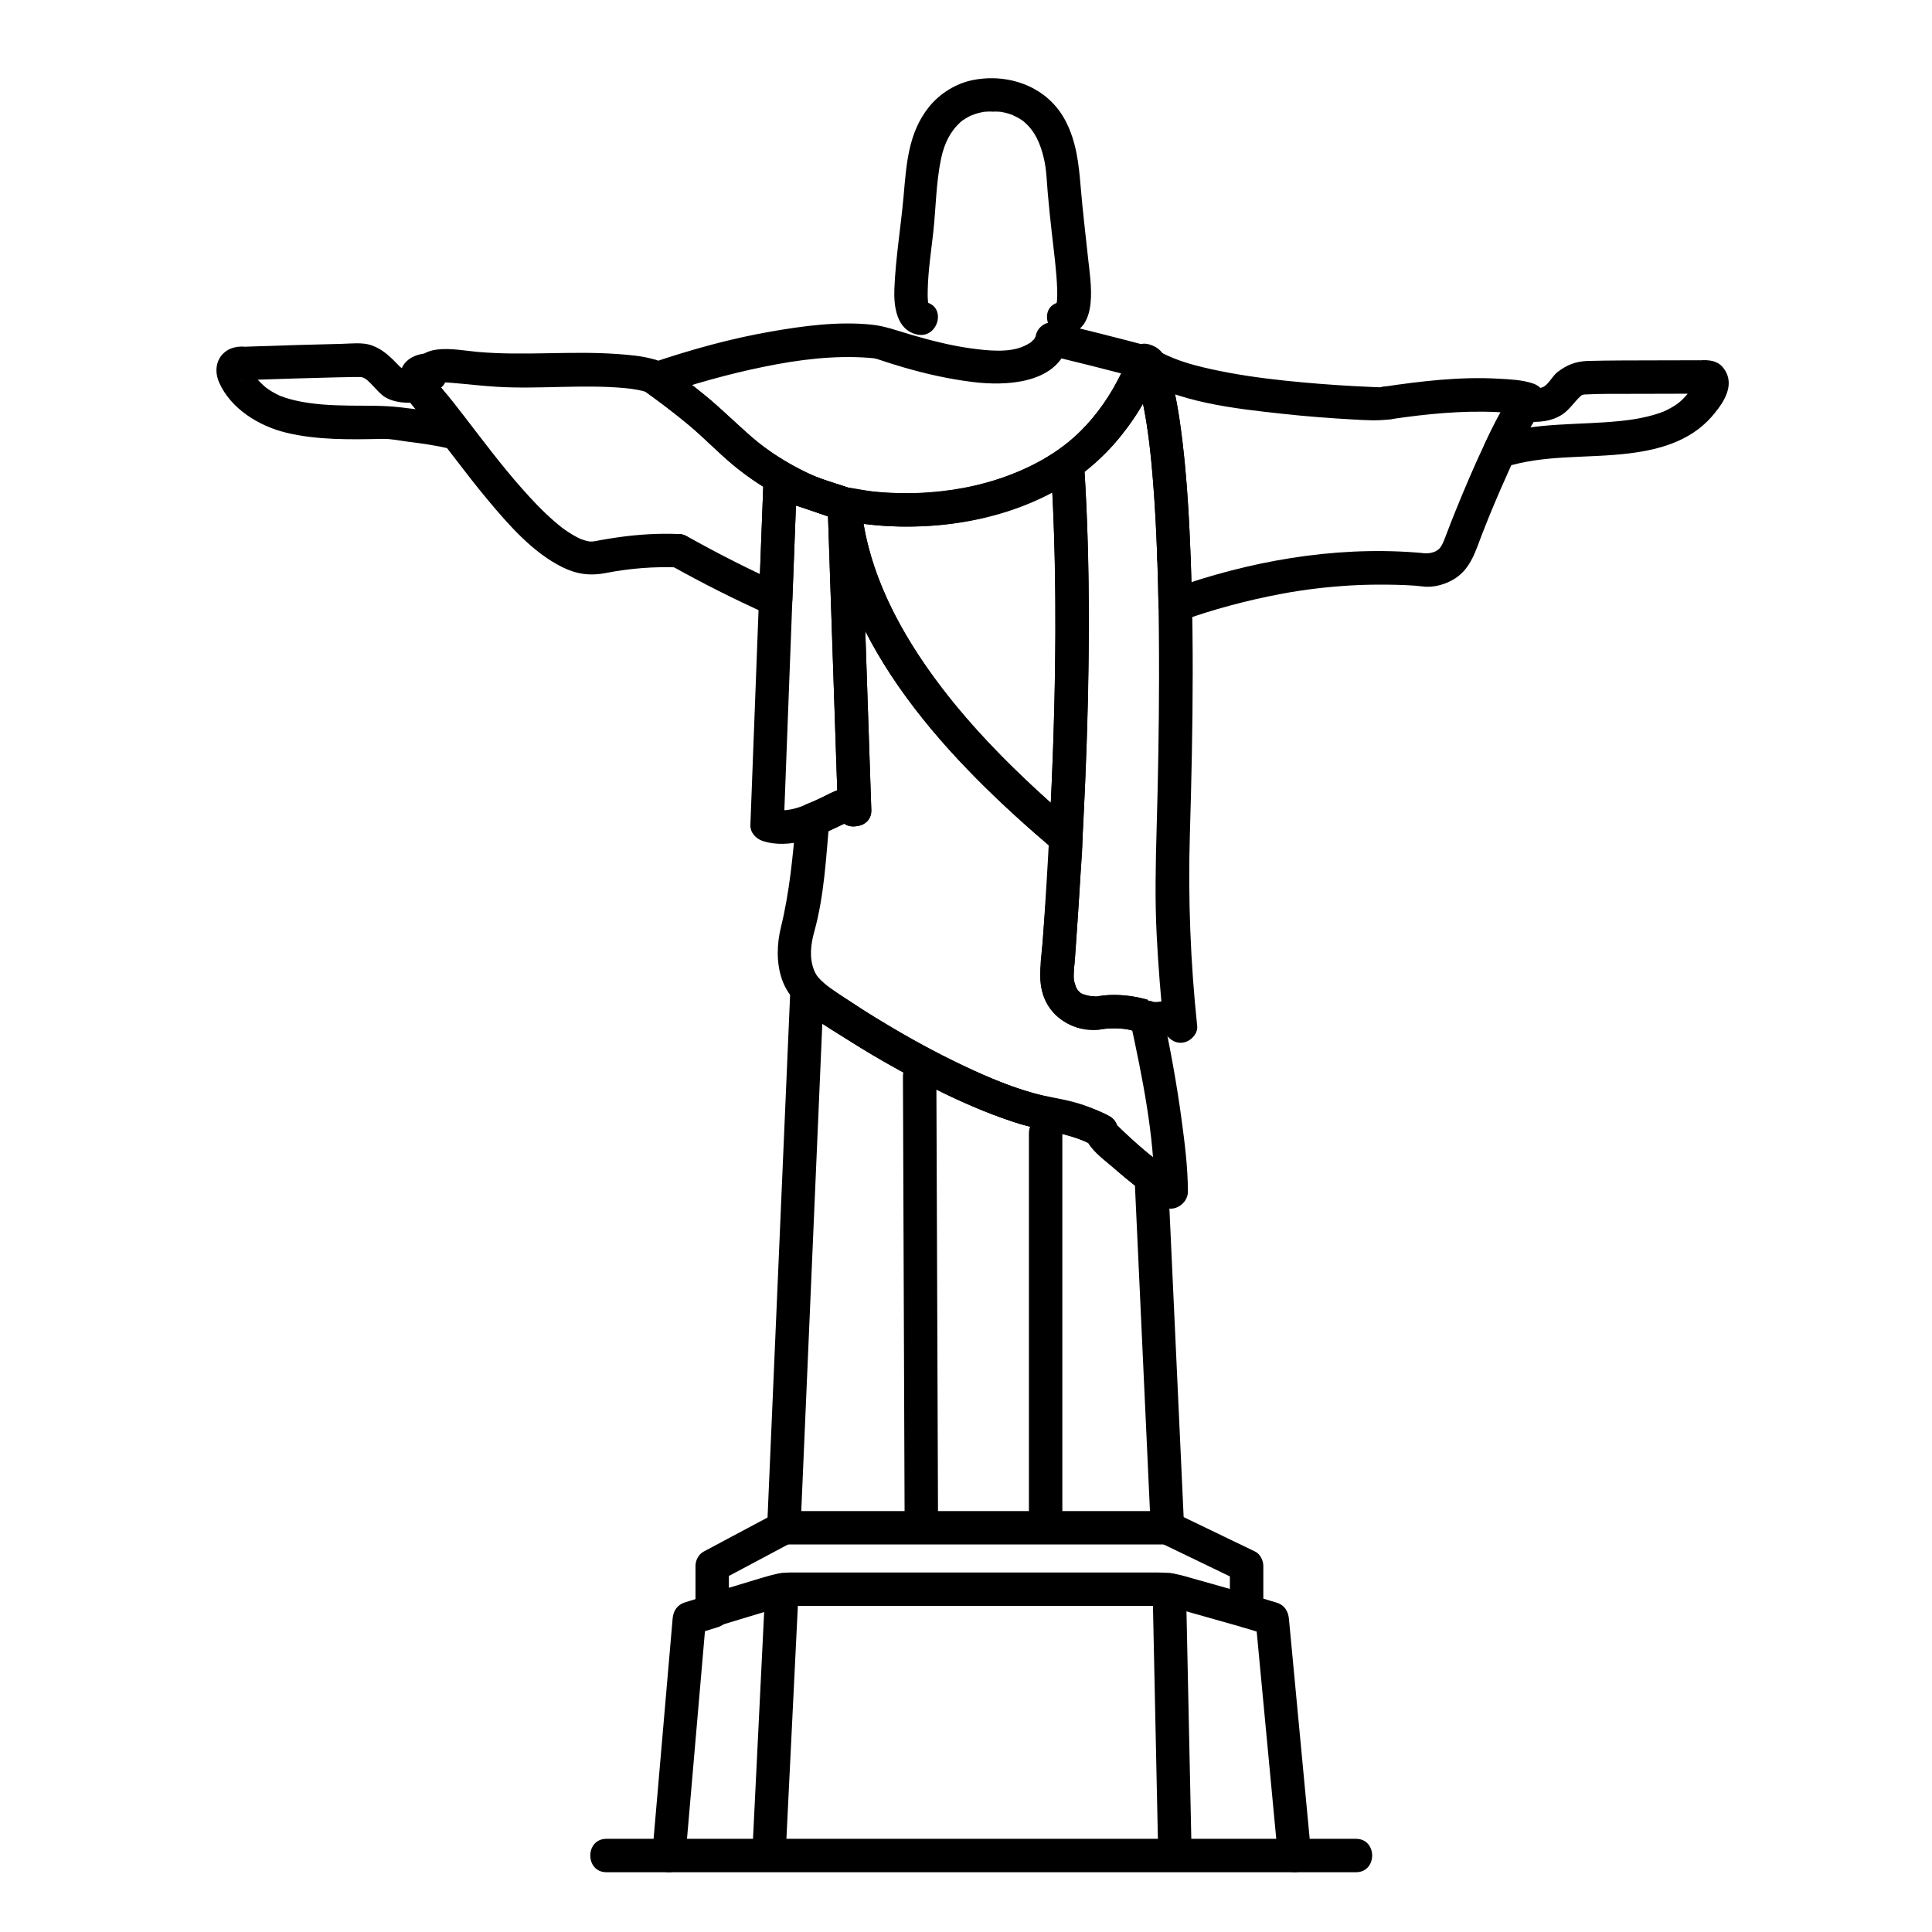
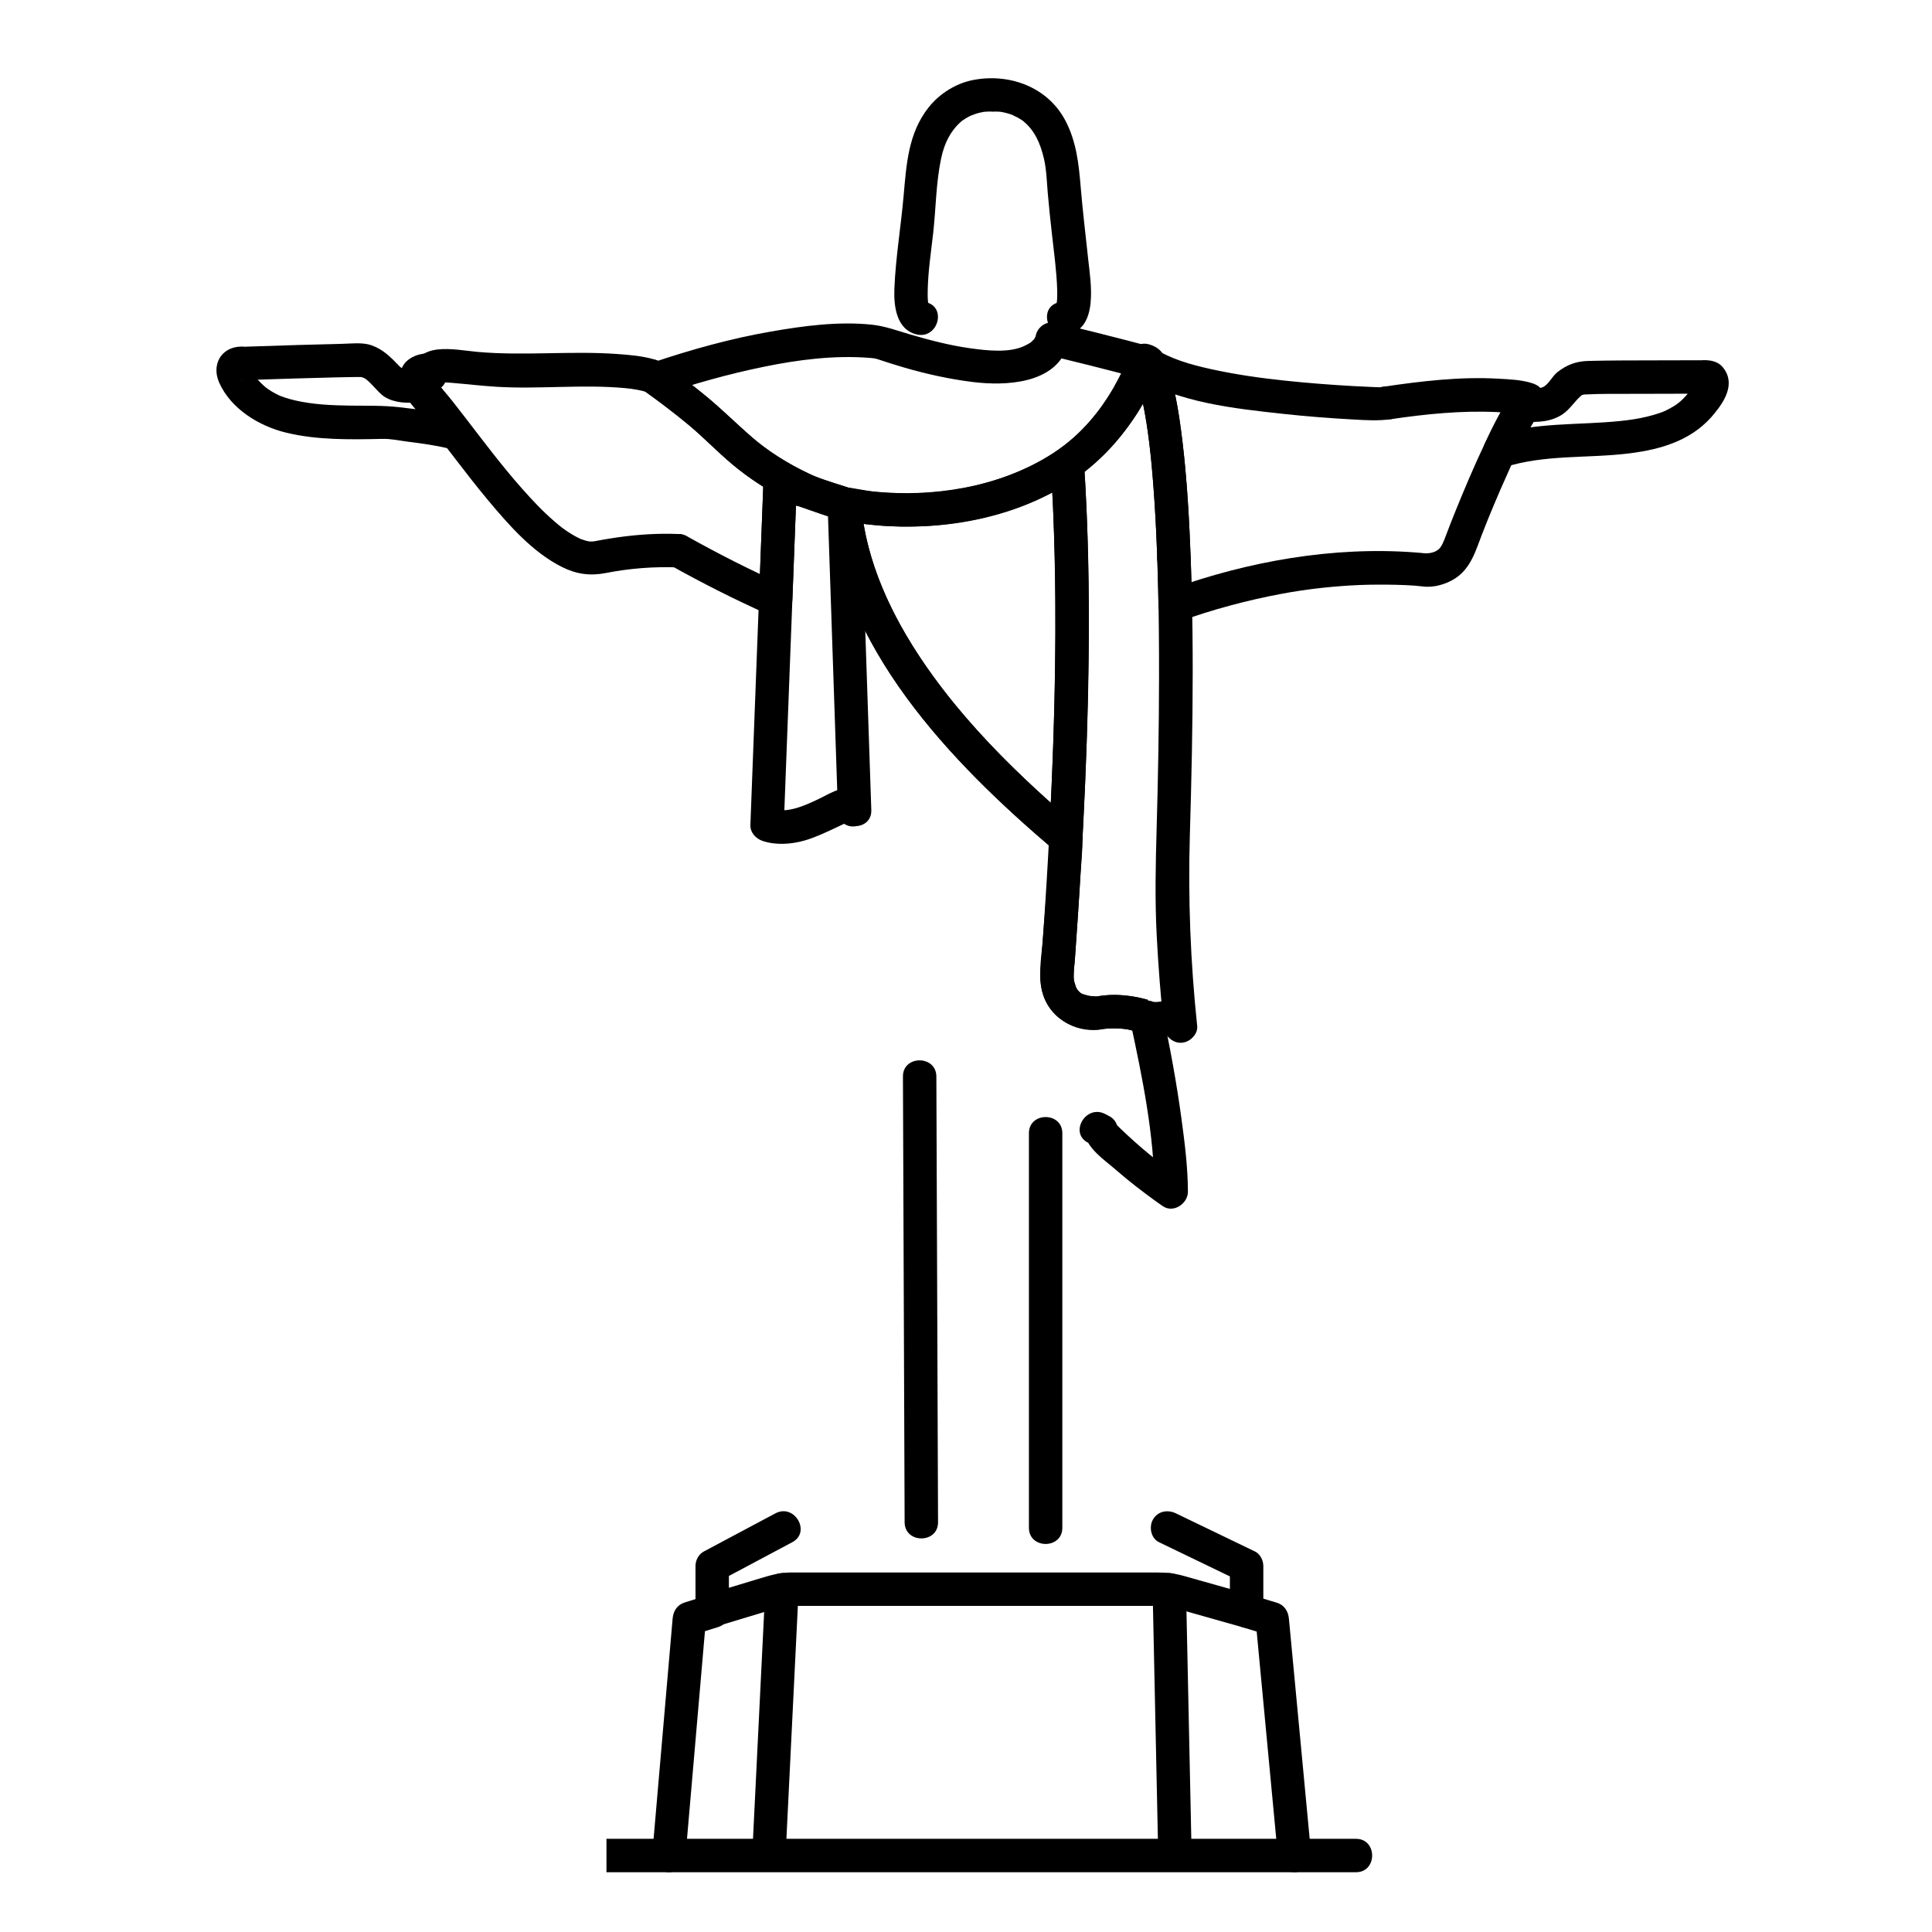
<svg xmlns="http://www.w3.org/2000/svg" fill="#000000" width="800px" height="800px" version="1.1" viewBox="144 144 512 512">
  <g>
-     <path d="m453.38 544.45h-72.34-29.316c1.477 1.477 2.953 2.953 4.43 4.43 0.902-20.895 1.805-41.785 2.707-62.68 1.113-25.742 2.223-51.484 3.332-77.223 0.039-0.871 0.074-1.746 0.113-2.621-2.519 1.043-5.039 2.086-7.559 3.133 4.203 4.484 10.273 7.762 15.438 10.988 6.773 4.234 13.758 8.148 20.891 11.742 7.031 3.543 14.289 6.734 21.773 9.188 6.91 2.266 14.281 2.644 20.777 6.094-0.73-1.273-1.461-2.551-2.191-3.824 0 3.781 3.832 6.309 6.402 8.656 2.887 2.641 5.926 5.094 9.023 7.481-0.73-1.273-1.461-2.551-2.191-3.824 1.129 24.438 2.254 48.875 3.383 73.316 0.301 6.523 0.602 13.047 0.902 19.57 0.262 5.688 9.121 5.711 8.855 0-1.129-24.438-2.254-48.875-3.383-73.316-0.254-5.496-0.508-10.996-0.762-16.492-0.047-1.008-0.094-2.016-0.141-3.023-0.145-3.137-3.262-4.691-5.438-6.496-3.172-2.633-6.184-5.449-9.098-8.367 0.434 1.043 0.863 2.086 1.297 3.133v-0.637c0-1.512-0.832-3.102-2.191-3.824-2.898-1.539-5.941-2.773-9.098-3.672-3.664-1.043-7.473-1.473-11.148-2.508-7.438-2.09-14.547-5.269-21.461-8.68-6.91-3.406-13.629-7.203-20.199-11.215-2.984-1.82-5.922-3.715-8.82-5.668-2.207-1.488-4.535-2.941-6.363-4.891-2.762-2.945-7.398-0.562-7.559 3.133-0.902 20.895-1.805 41.785-2.707 62.68-1.113 25.742-2.223 51.484-3.332 77.223-0.039 0.871-0.074 1.746-0.113 2.621-0.105 2.414 2.094 4.43 4.43 4.43h72.34 29.316c5.711 0.004 5.711-8.855 0-8.855z" />
    <path d="m383.29 429.29c0.086 22.867 0.172 45.73 0.258 68.594 0.062 16.508 0.125 33.02 0.188 49.527 0.023 5.711 8.879 5.711 8.855 0-0.086-22.867-0.172-45.73-0.258-68.594-0.062-16.508-0.125-33.02-0.188-49.527-0.02-5.711-8.879-5.711-8.855 0z" />
    <path d="m425.53 548.88v-71.766-32.797c0-5.711-8.855-5.711-8.855 0v71.766 32.797c0 5.711 8.855 5.711 8.855 0z" />
    <path d="m389.38 224.1c-0.398-0.086-0.922-0.398 0.246 0.168-0.719-0.348 0.816 0.754 0.242 0.188 0.809 0.797 0.414 0.578 0.184 0.168-0.438-0.777 0.363 1.023 0.07 0.109-0.09-0.277-0.145-0.566-0.199-0.855-0.215-1.078 0.098 1.031-0.012-0.148-0.086-0.938-0.074-1.887-0.055-2.824 0.102-5.035 0.871-10.07 1.438-15.066 0.738-6.543 0.742-13.375 2.106-19.812 0.867-4.098 2.473-7.297 5.277-9.781 0.957-0.848-0.691 0.473 0.309-0.254 0.297-0.215 0.605-0.41 0.914-0.602 0.582-0.363 1.195-0.672 1.816-0.957-1.094 0.504 0.656-0.211 0.977-0.312 0.605-0.188 1.227-0.328 1.852-0.445 1.188-0.227-1.016 0.078 0.391-0.055 0.348-0.031 0.695-0.051 1.043-0.059 0.336-0.008 0.676-0.008 1.012 0.023 0.281 0.027 0.59-0.027 0.871-0.023 0.332 0.004 0.664 0.02 0.996 0.043 0.203 0.016 0.406 0.035 0.609 0.059 0.738 0.078-1.238-0.199-0.02 0.012 1.133 0.199 2.234 0.535 3.305 0.953-1.117-0.438 0.75 0.41 1.059 0.586 0.312 0.176 0.617 0.375 0.918 0.574 0.949 0.625 0.082 0.012 0.621 0.465 2.887 2.426 4.352 5.727 5.301 9.781 0.695 2.981 0.754 6.074 1.016 9.113 0.309 3.57 0.688 7.137 1.086 10.699 0.559 5.008 1.27 10.027 1.418 15.066 0.023 0.82 0.012 1.641-0.031 2.461-0.012 0.219-0.16 1.434 0.016 0.203-0.043 0.301-0.109 0.598-0.18 0.895-0.266 1.121 0.496-0.578-0.242 0.555 0.652-1.004-0.156-0.145 0.84-0.852-0.535 0.379 1.152-0.301 0.07-0.062-5.578 1.223-3.211 9.762 2.356 8.539 8.246-1.812 6.012-14.02 5.391-19.875-0.691-6.477-1.477-12.941-2.016-19.438-0.5-6.031-1.141-11.758-3.949-17.211-4.672-9.07-14.883-12.77-24.48-10.938-4.598 0.879-8.93 3.594-11.828 7.238-5.461 6.867-5.914 15.203-6.664 23.605-0.723 8.137-2.098 16.258-2.434 24.422-0.191 4.625 0.5 10.984 6.008 12.191 5.566 1.215 7.93-7.324 2.356-8.547z" />
-     <path d="m436.82 439.2c-5.324-2.562-10.707-3.461-16.383-4.824-6.223-1.496-12.238-3.898-18.059-6.527-11.723-5.289-22.984-11.758-33.703-18.852-3.062-2.027-7.516-4.258-8.941-7.883-1.348-3.434-0.832-7.004 0.074-10.273 2.637-9.52 3.137-19.844 4-29.664-1.082 1.422-2.168 2.848-3.25 4.269 2.012-0.715 3.945-1.609 5.867-2.531 0.648-0.312 1.297-0.641 1.969-0.902 0.332-0.125 0.668-0.23 1.008-0.312-1.262 0.258-2.324-0.363-3.195-1.855 1.035 4.918 8.863 3.781 8.699-1.176-0.82-24.387-1.645-48.773-2.465-73.16-0.09-2.644-0.18-5.293-0.266-7.938-0.07-2.055-1.316-3.633-3.25-4.269-3.894-1.285-7.789-2.57-11.684-3.856 1.031 1.816 2.062 3.633 3.094 5.445 0.02-0.121 0.043-0.238 0.062-0.359-2.168 0.883-4.336 1.766-6.504 2.644 4.09 1.895 8.379 3.34 12.68 4.66 5.473 1.684 7.797-6.867 2.356-8.539-3.559-1.094-7.184-2.203-10.566-3.769-2.356-1.09-5.977-0.406-6.504 2.644-0.02 0.121-0.043 0.238-0.062 0.359-0.43 2.473 0.633 4.637 3.094 5.445 3.894 1.285 7.789 2.57 11.684 3.856-1.082-1.422-2.168-2.848-3.25-4.269 0.82 24.387 1.645 48.773 2.465 73.16 0.09 2.644 0.18 5.293 0.266 7.938 2.898-0.391 5.797-0.785 8.699-1.176-1.859-8.836-11.914-2.231-16.543-0.582-2.008 0.715-3.066 2.164-3.25 4.269-0.844 9.59-1.703 19.16-3.996 28.496-1.102 4.488-1.262 9.383 0.234 13.797 1.805 5.324 6.07 8.406 10.492 11.473 10.621 7.367 21.988 13.816 33.652 19.367 6.242 2.969 12.668 5.641 19.285 7.66 5.894 1.801 12.117 2.18 17.727 4.883 2.176 1.047 4.766 0.617 6.059-1.59 1.141-1.957 0.578-5.012-1.594-6.059z" />
    <path d="m262.4 243.42c-0.016 0.648-1.137 1.602-1.344 1.734 0.59-0.375-1.16 0.414-0.445 0.199 0.328-0.098 1.086-0.156-0.387 0.02 1.145-0.137 2.336-0.012 3.481 0.082 3.953 0.324 7.887 0.801 11.848 1.043 11.352 0.688 22.715-0.688 34.055 0.352 0.277 0.027 2.348 0.27 1.312 0.129 0.66 0.09 1.32 0.199 1.977 0.32 0.887 0.164 1.766 0.371 2.625 0.648 0.332 0.105 0.195 0.078-0.406-0.09 0.406 0.289 0.809 0.578 1.211 0.871 0.98 0.707 1.953 1.426 2.922 2.148 2.336 1.746 4.621 3.555 6.875 5.406 4.254 3.5 8.023 7.516 12.258 11.016 4.746 3.926 9.973 7.207 15.516 9.875-0.68-1.668-1.355-3.332-2.035-5-0.02 0.121-0.043 0.238-0.062 0.359 1.816-1.031 3.633-2.062 5.445-3.094-1.773-0.637-3.547-1.277-5.324-1.914-2.82-1.016-5.504 1.582-5.606 4.269-0.395 10.371-0.789 20.742-1.18 31.117 2.223-1.273 4.441-2.551 6.664-3.824-8.773-3.918-17.344-8.27-25.73-12.961-4.988-2.789-9.453 4.859-4.469 7.648 8.387 4.688 16.957 9.039 25.73 12.957 3.062 1.367 6.527-0.227 6.664-3.824 0.395-10.371 0.789-20.742 1.18-31.117-1.867 1.422-3.738 2.848-5.606 4.269 1.773 0.637 3.547 1.277 5.324 1.914 2.113 0.762 5.055-0.84 5.445-3.094 0.02-0.121 0.043-0.238 0.062-0.359 0.32-1.855-0.145-4.09-2.035-5-5.559-2.68-10.867-5.922-15.504-10.012-4.754-4.191-9.234-8.582-14.227-12.516-2.277-1.797-4.594-3.547-6.934-5.266-1.445-1.059-2.777-2.047-4.523-2.539-3.082-0.863-6.367-1.137-9.543-1.367-12.34-0.895-24.676 0.531-37.027-0.559-6.051-0.531-16.832-3.203-17.062 6.144-0.145 5.727 8.711 5.711 8.855 0.012z" />
    <path d="m429.58 362.94c-13.016-11.059-25.547-22.973-35.945-36.57-10.828-14.16-19.898-30.754-21.457-48.801-1.867 1.422-3.738 2.848-5.606 4.269 20.938 4.059 44.637 1.152 62.523-11.039-2.223-1.273-4.441-2.551-6.664-3.824 2.16 32.969 1.312 66.133-0.414 99.098-0.297 5.711 8.559 5.68 8.855 0 1.727-32.965 2.57-66.129 0.414-99.098-0.203-3.098-3.695-5.848-6.664-3.824-15.902 10.84-37.012 13.77-55.699 10.148-2.598-0.504-5.871 1.203-5.606 4.269 3.273 37.906 32.434 68.215 59.996 91.637 1.836 1.562 4.453 1.809 6.262 0 1.605-1.609 1.844-4.703 0.004-6.266z" />
    <path d="m512.73 255.07c9.215-1.359 18.605-2.301 27.934-1.867 1.191 0.055 2.379 0.148 3.566 0.27 0.34 0.035 2.023 0.266 0.461 0.047 0.43 0.059 0.855 0.133 1.285 0.207 0.656 0.117 1.332 0.242 1.965 0.461-0.652-2.469-1.301-4.934-1.953-7.402-3.68 4.644-6.254 10.004-8.773 15.34-2.668 5.648-5.102 11.406-7.449 17.191-0.879 2.168-1.734 4.348-2.559 6.539-0.5 1.328-1.141 3.117-2.043 3.781-0.75 0.551-1.078 0.617-1.406 0.727-0.379 0.121-0.77 0.195-1.156 0.27 1.074-0.203 0.078-0.031-0.156-0.02-0.379 0.02-0.758 0.004-1.137-0.023-0.426-0.031-1.129-0.172 0.859 0.121-1.02-0.152-2.035-0.23-3.062-0.309-21.832-1.656-44.32 2.344-64.852 9.738 1.867 1.422 3.738 2.848 5.606 4.269-0.074-4.09-0.18-8.184-0.32-12.273-0.199-5.695-9.055-5.715-8.855 0 0.141 4.09 0.246 8.18 0.32 12.273 0.051 2.699 2.824 5.273 5.606 4.269 8.828-3.18 17.91-5.617 27.133-7.336 5.945-1.109 11.949-1.812 17.984-2.18 3.309-0.203 6.621-0.258 9.934-0.223 3.16 0.031 6.934 0.152 9.41 0.477 2.894 0.383 6.156-0.578 8.566-2.137 4.188-2.711 5.438-7.371 7.137-11.754 2.066-5.328 4.293-10.598 6.644-15.809 2.516-5.574 5.008-11.848 8.832-16.68 2.106-2.66 1.426-6.238-1.953-7.402-2.883-0.992-6.211-1.109-9.223-1.281-10.238-0.586-20.582 0.672-30.691 2.164-2.391 0.352-3.672 3.336-3.094 5.445 0.695 2.551 3.059 3.457 5.441 3.106z" />
    <path d="m366.57 281.83c0.621 0.211 0.469 0.133-0.453-0.234 0.746-2.75 1.488-5.5 2.234-8.25 1.723-0.109 0.703 0.125-0.098-0.148 0.652 0.379 1.301 0.758 1.953 1.137-0.008-0.008-0.016-0.012-0.023-0.02-1.043 2.519-2.086 5.039-3.133 7.559-0.988-0.148-1.148-0.164-0.48-0.043-1.082-1.422-2.168-2.848-3.25-4.269 3.273 37.906 32.434 68.215 59.996 91.637-0.434-1.043-0.863-2.086-1.297-3.133 0 8.789-1.02 17.715-1.633 26.48-0.312 4.469-1.129 8.312-0.441 12.957 0.77 5.195 4.32 9.102 9.273 10.695 1.449 0.465 3.047 0.59 4.559 0.668 0.863 0.047 1.719-0.004 2.566-0.172 1.004-0.199-1.062 0.109 0.219-0.039 1.762-0.203 3.539-0.16 5.305-0.02 2.027 0.164 3.957 1.363 5.961 1.363-1.422-1.082-2.848-2.168-4.269-3.25 3.148 14.676 6.336 29.977 6.383 45.059 2.223-1.273 4.441-2.551 6.664-3.824-0.551-0.383-1.098-0.77-1.645-1.156-2.812-1.996-6.664 0.691-6.664 3.824v0.004c2.223-1.273 4.441-2.551 6.664-3.824-5.695-4.125-10.992-8.668-15.965-13.645 0.434 1.043 0.863 2.086 1.297 3.133v-0.637c0-1.512-0.832-3.102-2.191-3.824-0.422-0.23-0.848-0.449-1.277-0.664-5.082-2.574-9.566 5.062-4.469 7.648 0.43 0.211 0.855 0.434 1.277 0.664-0.73-1.273-1.461-2.551-2.191-3.824 0 4.312 5.387 7.789 8.379 10.414 3.406 2.988 7.008 5.731 10.676 8.387 2.801 2.027 6.664-0.715 6.664-3.824v-0.004c-2.223 1.273-4.441 2.551-6.664 3.824 0.547 0.387 1.094 0.773 1.648 1.156 2.82 1.957 6.672-0.66 6.664-3.824-0.02-6.441-0.836-12.887-1.699-19.258-1.281-9.449-3-18.832-5-28.152-0.41-1.91-2.387-3.25-4.269-3.25 1.727 0-1.199-0.586-1.289-0.609-0.871-0.234-1.766-0.367-2.656-0.5-1.676-0.25-3.344-0.379-5.039-0.371-1.023 0.004-2.047 0.098-3.059 0.234-0.559 0.074-1.113 0.145-1.668 0.234 0.68-0.113-0.355-0.121-0.969-0.156-0.914-0.047-0.25-0.004-1.074-0.184 0.066 0.016-1.48-0.492-0.793-0.195-1.148-0.5-0.844-0.352-1.496-0.988-0.871-0.852 0.414 0.684-0.254-0.289-0.207-0.301-0.371-0.629-0.539-0.953 0.414 0.809-0.305-1.102-0.402-1.574-0.223-1.102 0.094 0.988-0.016-0.086-0.031-0.293-0.039-0.586-0.051-0.879-0.02-0.496 0-0.992 0.031-1.484 0.062-1.039 0.043-0.469-0.043 0.113 0.16-1.086 0.25-2.168 0.332-3.266 0.562-7.578 1.062-15.156 1.512-22.742 0.184-3.109 0.523-6.266 0.523-9.379s-3.871-5.324-5.988-7.176c-4.234-3.707-8.367-7.531-12.387-11.473-8.703-8.527-16.828-17.695-23.703-27.77-8.547-12.52-15.305-26.816-16.621-42.09-0.16-1.859-1.219-3.883-3.25-4.269-0.617-0.117-1.242-0.23-1.867-0.273-3.727-0.242-6.047 5.098-3.133 7.559 1.066 0.902 2.934 1.719 4.426 1.625 4.098-0.262 6.426-6.113 2.234-8.25-0.539-0.273-1.09-0.477-1.66-0.656-5.473-1.746-7.793 6.805-2.371 8.527z" />
    <path d="m459.54 292.14c-0.371-10.391-0.941-20.785-2.172-31.113-0.52-4.371-1.156-8.734-2.066-13.043-0.359-1.691-0.785-3.363-1.281-5.016-0.602-2.012-1.754-3.484-2.945-5.188-1.668 2.168-3.332 4.336-5 6.504 0.02 0.008 0.039 0.016 0.062 0.027 4.625 1.938 7.941-5.992 3.41-8.094-0.031-0.016-0.059-0.027-0.09-0.043-5.094-2.363-9.535 4.824-4.469 7.648 0.348 0.191 0.707 0.375 1.094 0.465 5.562 1.258 7.922-7.281 2.356-8.539-0.004 0-0.004 0-0.008-0.004-4.695-1.062-8.129 5.836-3.414 8.094 0.027 0.012 0.055 0.027 0.082 0.039 5.09 2.438 9.551-4.914 4.469-7.648-0.027-0.016-0.055-0.031-0.082-0.043-4.043-2.176-8.02 2.106-6.059 6.059 0.344 0.691 0.996 1.199 1.617 1.613 4.773 3.168 9.203-4.508 4.469-7.648-0.008-0.008-0.02-0.012-0.027-0.02-1.492 2.551-2.981 5.098-4.469 7.648 11.512 6.875 25.871 8.398 38.91 9.828 6.211 0.68 12.445 1.156 18.684 1.504 3.477 0.195 6.688 0.406 10.129-0.102 2.391-0.355 3.672-3.336 3.094-5.445-0.699-2.535-3.062-3.445-5.445-3.094-2.16 0.32 0.074 0.133-0.945 0.098-0.488-0.016-0.98-0.035-1.469-0.055-1.789-0.07-3.574-0.16-5.359-0.258-6.039-0.332-12.07-0.809-18.09-1.441-6.531-0.688-13.047-1.613-19.465-3.023-5.941-1.305-10.629-2.707-15.57-5.66-4.945-2.953-9.188 4.516-4.469 7.648 0.008 0.008 0.02 0.012 0.027 0.02 4.773 3.168 9.203-4.508 4.469-7.648-0.008-0.008-0.02-0.012-0.027-0.02l1.59 1.59c0-0.004-0.004-0.004-0.004-0.008-2.019 2.019-4.039 4.039-6.059 6.059 0.027 0.016 0.055 0.031 0.082 0.043 1.488-2.551 2.981-5.098 4.469-7.648-0.027-0.012-0.055-0.027-0.078-0.039-1.137 2.699-2.273 5.394-3.414 8.094h0.008c5.562 1.258 7.922-7.281 2.356-8.539 0.34 0.145 0.68 0.285 1.02 0.43-1.492 2.551-2.981 5.098-4.469 7.648 0.031 0.016 0.059 0.027 0.09 0.043 1.137-2.699 2.273-5.394 3.414-8.094-0.02-0.008-0.039-0.016-0.062-0.027-3.566-1.496-7.109 3.492-5 6.504 0.625 0.891 1.242 1.781 1.859 2.676 0.312 0.496 0.324 0.465 0.039-0.098 0.105 0.332 0.207 0.668 0.309 1.004 0.445 1.484 0.797 2.996 1.129 4.508 0.828 3.781 1.387 7.625 1.844 11.469 1.199 10.062 1.715 20.211 2.078 30.332 0.199 5.695 9.059 5.715 8.852 0.004z" />
    <path d="m374.75 357.48c-0.609-2.891-2.887-4.336-5.664-4.602-2.613-0.25-5.547 1.617-7.793 2.699-3.965 1.906-8.723 4.113-12.828 2.742 1.082 1.422 2.168 2.848 3.25 4.269 0.801-21.047 1.602-42.094 2.402-63.141 0.352-9.219 0.699-18.438 1.051-27.656-1.867 1.422-3.738 2.848-5.606 4.269 5.637 2.027 11.32 3.894 17.008 5.769-1.082-1.422-2.168-2.848-3.25-4.269 0.82 24.387 1.645 48.773 2.465 73.16 0.09 2.644 0.18 5.293 0.266 7.938 0.191 5.695 9.047 5.715 8.855 0-0.82-24.387-1.645-48.773-2.465-73.16-0.09-2.644-0.18-5.293-0.266-7.938-0.07-2.055-1.316-3.633-3.25-4.269-5.688-1.875-11.371-3.742-17.008-5.769-2.82-1.016-5.504 1.582-5.606 4.269-0.848 22.344-1.695 44.691-2.547 67.035-0.301 7.922-0.602 15.844-0.902 23.766-0.078 2.035 1.422 3.66 3.25 4.269 3.492 1.168 7.543 0.887 11.023-0.094 2.684-0.754 5.422-2.043 7.949-3.219 1.082-0.5 2.144-1.031 3.231-1.527 0.207-0.051 0.406-0.117 0.602-0.199 0.164-0.043 0.324-0.09 0.488-0.133-1.262 0.258-2.324-0.363-3.195-1.855 1.176 5.586 9.711 3.215 8.539-2.356z" />
    <path d="m447.25 244.45h0.004c5.711 0 5.711-8.855 0-8.855h-0.004c0.746 0.203 1.488 0.402 2.234 0.605-0.012-0.008-0.023-0.012-0.035-0.02-1.488 2.551-2.981 5.098-4.469 7.648 0.031 0.016 0.062 0.027 0.094 0.043 1.488-2.551 2.981-5.098 4.469-7.648-0.051-0.023-0.105-0.047-0.156-0.07-1.137 2.699-2.273 5.394-3.414 8.094-0.266-0.113-0.531-0.227-0.797-0.34 1.137-2.699 2.273-5.394 3.41-8.094-0.055-0.02-0.109-0.043-0.16-0.062-0.391 2.898-0.785 5.801-1.176 8.699h0.004c5.711 0 5.711-8.855 0-8.855 0.348 0.035 0.691 0.066 1.039 0.102-0.785 2.848-1.57 5.695-2.356 8.539 0.113 0.039 0.223 0.082 0.332 0.125 0.785-2.848 1.57-5.695 2.356-8.539-0.066-0.023-0.133-0.043-0.199-0.066-0.785 2.848-1.57 5.695-2.356 8.539 0.215 0.055 0.426 0.113 0.641 0.168 5.527 1.453 7.871-7.09 2.356-8.539-0.215-0.055-0.426-0.113-0.641-0.168-3.066-0.805-6.613 2.168-5.445 5.445 0.012 0.035 0.023 0.07 0.039 0.105v-2.356c-0.152 0.852-1.117 2.434-1.742 3.684-0.691 1.387-1.391 2.762-2.16 4.109-1.73 3.031-3.742 5.891-6.004 8.547-5.836 6.856-13.379 11.531-21.766 14.676-7.711 2.891-15.875 4.344-24.086 4.668-3.691 0.145-7.394 0.02-11.074-0.297-3.062-0.262-6.082-1.113-9.133-1.312-3.727-0.242-6.047 5.098-3.133 7.559 1.066 0.902 2.934 1.719 4.426 1.625 4.098-0.262 6.426-6.113 2.234-8.25-2.031-1.035-4.414-1.516-6.562-2.246-2.508-0.855-4.938-1.805-7.309-2.984-4.801-2.387-9.383-5.336-13.441-8.84-4.125-3.562-7.926-7.449-12.164-10.902-3.856-3.144-7.836-6.144-11.891-9.027-1.137 2.699-2.273 5.394-3.41 8.094 1.184 0.473 2.203 0.996 3.539 0.547 1.711-0.574 3.426-1.137 5.148-1.68 2.664-0.844 5.348-1.633 8.039-2.375 4.602-1.273 9.238-2.391 13.914-3.352 9.117-1.871 18.637-3.086 27.953-2.356 0.332 0.027 0.66 0.059 0.992 0.094 1.371 0.141-0.797-0.129 0.203 0.023 0.469 0.07 0.809 0.172 1.27 0.328 2.199 0.734 4.41 1.438 6.641 2.086 6.008 1.75 12.078 3.098 18.289 3.867 8.609 1.066 21.742 0.555 25.043-9.34-0.379 0.652-0.758 1.301-1.137 1.953l0.004-0.004c-1.043 0.434-2.086 0.863-3.133 1.297 0.141-0.004 0.285-0.008 0.426-0.012 2.961-0.066 4.926-2.766 4.269-5.606-0.066-0.301-0.137-0.598-0.211-0.898-1.816 1.816-3.633 3.633-5.445 5.445 3.789 0.918 7.57 1.852 11.352 2.801 2.852 0.715 5.703 1.438 8.547 2.184 2.445 0.641 5.664 2.133 8.184 1.438 1.348-0.375 2.871-1.617 3.094-3.094 0.469-3.144-1.246-5.215-4.133-6.098-4.254-1.297-7.242 3.371-5.231 6.957 2.793 4.981 10.445 0.516 7.648-4.469 0.098 0.227 0.195 0.453 0.297 0.68-0.379 1.438-0.758 2.871-1.137 4.309 0.023-0.027 0.043-0.055 0.066-0.078-0.652 0.379-1.301 0.758-1.953 1.137 0.043-0.008 0.09-0.016 0.133-0.02h-2.356c0.988 0.148-0.746-0.562-0.719-0.531-0.379-1.438-0.758-2.871-1.137-4.309-0.004 0.023-0.008 0.047-0.012 0.07l3.094-3.094c1.875-0.52 2.039 0.074 0.703-0.305-0.566-0.16-1.137-0.316-1.703-0.469-1.18-0.32-2.363-0.629-3.543-0.938-2.871-0.75-5.746-1.473-8.625-2.191-3.398-0.852-6.801-1.688-10.207-2.512-3.316-0.805-6.273 2.117-5.445 5.445 0.074 0.297 0.145 0.598 0.211 0.898 1.422-1.867 2.848-3.738 4.269-5.606-1.383 0.031-2.535 0.336-3.562 1.312-0.547 0.551-0.93 1.203-1.137 1.953 0.262-0.785-0.125 0.145-0.254 0.367-0.07 0.098-0.141 0.195-0.207 0.293 0.543-0.773-0.777 0.676-0.531 0.438 0.488-0.469-0.098 0.07-0.199 0.137-0.516 0.352-1.078 0.625-1.641 0.895-3.996 1.922-9.957 1.227-14.188 0.648-5.414-0.738-10.727-2.125-15.965-3.648-3.523-1.023-6.734-2.266-10.395-2.641-8.824-0.902-18.035 0.336-26.723 1.852-10.602 1.852-21.012 4.754-31.207 8.18 1.137 0.148 2.273 0.297 3.41 0.445-0.676-0.457-1.492-0.695-2.242-0.992-1.82-0.723-4.082 0.465-5 2.035-1.301 2.223-0.375 4.664 1.59 6.059 3.887 2.766 7.68 5.648 11.367 8.68 4.098 3.371 7.742 7.211 11.785 10.625 4.391 3.707 9.234 6.844 14.344 9.465 2.562 1.312 5.242 2.379 7.945 3.359 1.219 0.441 2.445 0.852 3.676 1.254 0.688 0.227 1.375 0.441 2.066 0.656 0.434 0.137 1.863 0.816 0.184-0.039 0.746-2.75 1.488-5.5 2.234-8.25 1.723-0.109 0.703 0.125-0.098-0.148 0.652 0.379 1.301 0.758 1.953 1.137-0.008-0.008-0.016-0.012-0.023-0.02-1.043 2.519-2.086 5.039-3.133 7.559-2.027-0.133 0.176 0.082 0.633 0.168 0.773 0.145 1.551 0.266 2.328 0.387 2.047 0.316 4.109 0.562 6.172 0.754 4.164 0.391 8.359 0.434 12.535 0.23 9.613-0.461 19.184-2.457 28.078-6.144 9.402-3.898 17.57-9.504 24-17.449 2.559-3.16 4.844-6.527 6.789-10.102 0.965-1.773 1.828-3.606 2.723-5.414 0.801-1.621 1.867-3.606 1.203-5.469l-5.445 5.445c0.215 0.055 0.426 0.113 0.641 0.168 0.785-2.848 1.57-5.695 2.356-8.539-0.215-0.055-0.426-0.113-0.641-0.168-5.57-1.465-7.715 6.715-2.356 8.539 0.066 0.023 0.133 0.043 0.199 0.066 2.285 0.777 4.836-0.871 5.445-3.094 0.688-2.504-0.844-4.578-3.094-5.445-0.109-0.043-0.223-0.086-0.332-0.125-2.273-0.82-4.844 0.902-5.445 3.094-0.703 2.551 0.867 4.516 3.094 5.445 0.449 0.188 0.52 0.215 1.316 0.215 5.711 0 5.711-8.855 0-8.855h-0.004c-5.281 0-5.652 6.977-1.176 8.699 0.055 0.02 0.109 0.043 0.16 0.062 4.672 1.797 8.008-6.125 3.414-8.094-0.438-0.188-0.875-0.375-1.32-0.555-4.652-1.875-7.941 5.992-3.41 8.094 0.051 0.023 0.105 0.047 0.156 0.07 2.223 0.941 4.723 0.688 6.059-1.59 1.129-1.93 0.605-5.047-1.59-6.059-0.031-0.016-0.062-0.027-0.094-0.043-2.191-1.012-4.75-0.641-6.059 1.59-1.176 2.008-0.551 4.945 1.59 6.059 0.781 0.406 1.379 0.621 2.273 0.621 5.711 0 5.711-8.855 0-8.855h-0.004c-5.715 0-5.715 8.855-0.004 8.855z" />
    <path d="m445.02 243.84c0.02 0.008 0.039 0.016 0.059 0.027 2.207 0.98 4.738 0.664 6.059-1.59 1.121-1.914 0.613-5.07-1.59-6.059-0.031-0.016-0.062-0.027-0.094-0.043-2.203-0.988-4.742-0.656-6.059 1.59-1.129 1.922-0.605 5.055 1.59 6.059 0.879 0.402 1.285 0.621 2.273 0.621 5.711 0 5.711-8.855 0-8.855h-0.004c-3.148 0-5.801 3.844-3.824 6.664 0.5 0.715 1 1.434 1.5 2.152 0.148 0.211 0.77 1.566 0.398 0.426 0.34 1.043 0.621 2.102 0.891 3.164 0.695 2.727 1.191 5.504 1.637 8.277 1.055 6.594 1.586 13.281 2.039 19.938 1.07 15.758 1.277 31.578 1.262 47.367-0.012 13.32-0.258 26.637-0.637 39.949-0.27 9.48-0.477 18.887 0.016 28.371 0.414 8.012 1.039 16.027 1.879 24.008 2.75-0.746 5.5-1.488 8.25-2.234-2.078-2.805-4.481-4.332-8.043-4.332-0.969 0-2.043 0.324-3.004 0.152l-0.609-0.188c-1.363-0.082-1.57-0.156-0.625-0.227-1.176-0.43-2.402-0.684-3.629-0.914-2.836-0.527-5.746-0.645-8.609-0.312-0.605 0.07-1.211 0.156-1.816 0.25-0.312 0.047-0.652-0.062 0.113-0.078-1.277 0.027-2.152-0.133-3.34-0.516-1.695-0.543-2.465-2.656-2.566-4.394-0.039-0.648 0.246-3.648-0.039-1.559 0.367-2.676 0.492-5.379 0.684-8.074 1.996-28.082 3.305-56.234 3.336-84.391 0.016-14.047-0.309-28.102-1.227-42.117-0.73 1.273-1.461 2.551-2.191 3.824 6.102-4.32 11.109-9.68 15.324-15.836 1.539-2.246 2.906-4.613 4.109-7.055 1.195-2.418 4.012-6.191 2.992-9.059-1.902-5.34-10.461-3.039-8.539 2.356 0.012 0.035 0.023 0.07 0.039 0.105v-2.356c-0.246 1.395-1.891 4.039-2.82 5.836-1.23 2.375-2.668 4.637-4.203 6.824-1.633 2.332-3.512 4.473-5.496 6.508-1.113 1.141-2.305 2.207-3.519 3.242-1.574 1.34-3.797 2.289-4.387 4.438-0.512 1.863 0.043 4.316 0.148 6.231 0.121 2.164 0.223 4.332 0.316 6.5 0.207 4.715 0.344 9.434 0.445 14.148 0.547 26.16-0.297 52.348-1.758 78.469-0.262 4.691-0.551 9.379-0.855 14.066-0.16 2.449-0.328 4.894-0.5 7.34-0.086 1.25-0.176 2.5-0.27 3.75-0.047 0.633-0.094 1.262-0.137 1.895-0.172 1.004-0.168 1.254 0.016 0.742-0.582 3.121-0.473 6.57 0.75 9.523 2.484 5.996 9.07 9.527 15.555 8.254 0.254-0.051 0.93-0.145-0.16 0 0.68-0.09 1.367-0.133 2.055-0.168 2.031-0.105 4.012 0.086 5.992 0.535 1.207 0.273 2.375 0.926 3.637 0.926-1.418 0 1.355 0.305 1.828 0.344 0.727 0.059 3.352-0.219 3.359-0.203 1.199 1.621 2.926 2.606 5 2.035 1.75-0.48 3.453-2.34 3.25-4.269-1.781-16.875-2.445-33.699-1.945-50.652 0.852-28.742 1.297-57.598-0.402-86.32-0.469-7.891-1.18-15.766-2.312-23.59-0.445-3.066-1-6.121-1.711-9.137-0.297-1.258-0.645-2.5-1.031-3.734-0.555-1.781-1.734-3.184-2.793-4.691-1.273 2.223-2.551 4.441-3.824 6.664h0.004c5.711 0 5.711-8.855 0-8.855h-0.004c0.746 0.203 1.488 0.402 2.234 0.605-0.012-0.004-0.023-0.012-0.035-0.016-1.488 2.551-2.981 5.098-4.469 7.648 0.031 0.016 0.062 0.027 0.094 0.043 1.488-2.551 2.981-5.098 4.469-7.648-0.02-0.008-0.039-0.016-0.059-0.027-2.207-0.98-4.738-0.664-6.059 1.59-1.113 1.891-0.613 5.062 1.594 6.043z" />
    <path d="m592.38 246.95c-2.418 3.117-3.621 4.207-6.848 5.809-0.098 0.051-1.266 0.562-0.375 0.191-0.512 0.215-1.035 0.398-1.559 0.578-1.008 0.348-2.039 0.621-3.074 0.875-2.371 0.582-4.75 0.918-7.16 1.168-11.082 1.141-22.355 0.277-33.137 3.75 1.668 2.168 3.332 4.336 5 6.504 2.012-4.231 4.082-8.492 6.731-12.367-1.273 0.73-2.551 1.461-3.824 2.191 3.391 0.414 7.164 0.066 10.043-1.918 1.887-1.301 3.074-3.324 4.789-4.828 0.52-0.457 0.094-0.121 0.719-0.316 1.301-0.398-0.84 0.012 0.203-0.043 4.535-0.242 9.105-0.148 13.645-0.172 5.106-0.023 10.207-0.035 15.312-0.039h1.504c1.297 0 1.98-0.188 0.609-0.055 0.258-0.027 0.52-0.023 0.781-0.016 0.465 0.039 0.297 0.016-0.504-0.07 0.645 0.121-0.84-0.527-0.969-0.641-0.555-0.566-0.855-1.23-0.898-1.98 0.094-0.613 0.066-0.637-0.082-0.07-0.121 0.379-1.145 1.727-1.602 2.34-1.441 1.945-0.324 4.938 1.59 6.059 2.254 1.32 4.625 0.348 6.059-1.59 2.492-3.359 4.203-7.422 1.199-11.02-1.707-2.039-4.793-2.035-7.164-1.656 2.211-0.352 0.793-0.156 0.141-0.156-0.91 0-1.82 0-2.731 0.004-2.902 0.004-5.809 0.008-8.711 0.02-5.731 0.02-11.469 0-17.203 0.152-3.176 0.086-5.644 1.012-8.164 2.988-1.367 1.074-2.422 3.484-4.012 4.027-1.414 0.484-3.047 0.309-4.555 0.125-1.574-0.191-3.012 1.004-3.824 2.191-2.652 3.875-4.719 8.137-6.731 12.367-1.555 3.266 1 7.793 5 6.504 10.805-3.481 22.145-2.324 33.266-3.715 8.816-1.102 17.16-3.668 22.793-10.938 1.477-1.906 1.867-4.394 0-6.262-1.539-1.539-4.777-1.902-6.258 0.008z" />
    <path d="m265.55 254.36c-5.109-1.211-10.375-1.816-15.582-2.426-4.406-0.516-8.695-0.383-13.137-0.441-5.012-0.066-9.871-0.289-14.629-1.379-0.871-0.199-1.73-0.449-2.582-0.719-0.395-0.125-0.785-0.27-1.172-0.414-1.238-0.457 0.77 0.363-0.395-0.16-0.676-0.305-1.332-0.66-1.973-1.035-0.309-0.18-0.605-0.375-0.902-0.574-0.176-0.113-1.383-1.047-0.508-0.348-1.094-0.875-2.07-1.887-2.988-2.941-0.68-0.781-1.246-1.625-1.734-2.543 0.238 0.445 0.082 0.84 0.008 1.316-0.246 0.781-0.703 1.367-1.375 1.766-0.727 0.27-0.871 0.332-0.43 0.191 0.836-0.254-1.133 0.086-0.293 0.035 0.188-0.012 0.379-0.004 0.566 0.004 1.508 0.059-3.176 0.164 0.453 0.039 0.652-0.023 1.301-0.043 1.953-0.066 7.473-0.246 14.949-0.488 22.422-0.664 1.551-0.035 3.102-0.07 4.652-0.086 0.449-0.004 0.895-0.008 1.344-0.004 0.836 0.008 0.195-0.051 0.844 0.121 1.688 0.449 3.898 3.941 5.879 5.164 2.613 1.613 6.148 1.742 9.105 1.348-1.273-0.73-2.551-1.461-3.824-2.191 3.215 4.555 6.562 9.008 9.988 13.406 1.484 1.906 4.715 1.547 6.262 0 1.863-1.863 1.48-4.359 0-6.262-2.961-3.801-5.828-7.676-8.605-11.613-0.824-1.168-2.242-2.406-3.824-2.191-1.582 0.211-3.961 0.66-5.18-0.602-2.281-2.367-4.277-4.469-7.449-5.59-2.383-0.844-5.477-0.43-7.949-0.375-7.606 0.16-15.207 0.414-22.809 0.664-0.852 0.027-1.703 0.055-2.555 0.086-1.324 0.043 3.406 0.469-0.289 0.008-0.328-0.039-0.656-0.047-0.988-0.039-5.305 0.129-7.863 4.867-5.758 9.574 3.125 6.981 10.602 11.512 17.746 13.242 8.277 2.008 17.133 1.828 25.578 1.645 2.227-0.047 4.617 0.492 6.82 0.766 3.668 0.453 7.348 0.98 10.949 1.836 5.559 1.309 7.914-7.231 2.359-8.547z" />
    <path d="m451.15 552.7c6.992 3.371 13.98 6.742 20.973 10.117-0.73-1.273-1.461-2.551-2.191-3.824v11.941c1.867-1.422 3.738-2.848 5.606-4.269-5.902-1.668-11.809-3.336-17.711-5-2.59-0.73-4.664-0.941-7.316-0.941h-36.961-45.996-13.836c-3.094 0-5.594 0.742-8.594 1.652-4.523 1.367-9.047 2.734-13.566 4.102 1.867 1.426 3.738 2.848 5.606 4.269v-11.758c-0.73 1.273-1.461 2.551-2.191 3.824 6.332-3.371 12.668-6.746 19-10.117 5.043-2.684 0.566-10.328-4.469-7.648-6.332 3.371-12.668 6.746-19 10.117-1.359 0.727-2.191 2.312-2.191 3.824v11.758c0 2.824 2.836 5.109 5.606 4.269 5.781-1.75 11.562-3.496 17.344-5.246 0.992-0.301 1.801-0.191 0.035-0.191h0.824 4.172 39.16 44.984 12.125 1.074c0.969 0-1.672-0.367-0.582-0.062 2.906 0.82 5.809 1.641 8.715 2.461 3.805 1.074 7.613 2.148 11.418 3.227 2.777 0.785 5.606-1.406 5.606-4.269v-11.941c0-1.465-0.82-3.16-2.191-3.824-6.992-3.371-13.98-6.742-20.973-10.117-2.172-1.047-4.766-0.613-6.059 1.59-1.152 1.957-0.59 5.012 1.582 6.059z" />
    <path d="m473.55 575.33c2.141 0.641 4.277 1.285 6.414 1.926-1.082-1.426-2.168-2.848-3.25-4.269 1.973 20.914 3.949 41.828 5.922 62.742 0.227 2.402 1.844 4.43 4.43 4.43 2.242 0 4.656-2.019 4.43-4.43-1.973-20.914-3.949-41.828-5.922-62.742-0.191-2.027-1.219-3.66-3.25-4.269-2.141-0.641-4.277-1.285-6.414-1.926-5.488-1.645-7.816 6.902-2.359 8.539z" />
    <path d="m325.68 635.73c1.809-20.934 3.617-41.871 5.43-62.805-1.082 1.422-2.168 2.848-3.25 4.269 2.137-0.664 4.277-1.328 6.414-1.992 5.438-1.688 3.117-10.238-2.356-8.539-2.137 0.664-4.277 1.328-6.414 1.992-2.016 0.625-3.074 2.231-3.25 4.269-1.809 20.934-3.617 41.871-5.43 62.805-0.207 2.41 2.172 4.43 4.43 4.43 2.57-0.004 4.219-2.027 4.426-4.43z" />
    <path d="m449.45 565.16c0.492 23.156 0.98 46.316 1.473 69.473 0.008 0.367 0.016 0.738 0.023 1.105 0.121 5.703 8.977 5.715 8.855 0-0.492-23.156-0.98-46.316-1.473-69.473-0.008-0.367-0.016-0.738-0.023-1.105-0.121-5.703-8.977-5.715-8.855 0z" />
    <path d="m352.19 635.73c1.137-23.156 2.277-46.316 3.414-69.473 0.02-0.367 0.035-0.738 0.055-1.105 0.281-5.711-8.578-5.684-8.855 0-1.137 23.156-2.277 46.316-3.414 69.473-0.02 0.367-0.035 0.738-0.055 1.105-0.277 5.711 8.578 5.684 8.855 0z" />
-     <path d="m304.72 640.16h50.625 94.75 53.195 0.059c5.711 0 5.711-8.855 0-8.855h-50.625-94.75-53.195-0.059c-5.711 0-5.711 8.855 0 8.855z" />
+     <path d="m304.72 640.16h50.625 94.75 53.195 0.059c5.711 0 5.711-8.855 0-8.855h-50.625-94.75-53.195-0.059z" />
    <path d="m323.83 285.52c-5.441-0.223-10.844 0.125-16.234 0.898-1.504 0.215-3.004 0.461-4.5 0.727-0.629 0.117-1.262 0.238-1.891 0.363 1.145-0.223 0.09-0.02-0.172-0.008-0.23 0.008-0.461 0.004-0.691-0.008-1.172-0.035 0.949 0.191-0.238-0.016-0.75-0.133-1.48-0.371-2.195-0.633-0.477-0.188-0.5-0.195-0.07-0.027-0.391-0.176-0.766-0.371-1.145-0.57-0.668-0.348-1.309-0.75-1.941-1.152-1.578-1.008-2.453-1.738-3.891-2.977-3.062-2.644-5.844-5.613-8.523-8.637-5.348-6.031-10.18-12.496-15.098-18.879-1.996-2.59-3.981-5.195-6.141-7.656-0.766-0.871-1.441-1.754-2.043-2.746-0.273-0.551-0.332-0.641-0.172-0.27-0.332-0.859-0.09 0.43-0.152 0.766-0.211 0.727-0.66 1.297-1.344 1.707 0.691-0.52-0.996 0.301-0.102 0.062 0.957-0.254-1.059 0.074-0.031 0.02 0.297-0.016 0.594 0 0.891 0.012-1.422-1.867-2.848-3.738-4.269-5.606-0.223 0.84-0.312 1.664-0.336 2.531-0.141 5.715 8.715 5.699 8.855 0 0.008-0.059 0.012-0.117 0.02-0.176 0.758-2.867-1.391-5.488-4.269-5.606-3.883-0.16-7.996 1.758-8.16 6.144-0.172 4.723 4.09 8.418 6.828 11.777 5.438 6.668 10.715 14.062 16.461 20.93 5.551 6.633 11.84 13.871 19.711 17.797 3.769 1.879 7.398 2.383 11.523 1.574 6.371-1.25 12.832-1.75 19.316-1.488 5.715 0.234 5.691-8.625 0.004-8.855z" />
  </g>
</svg>